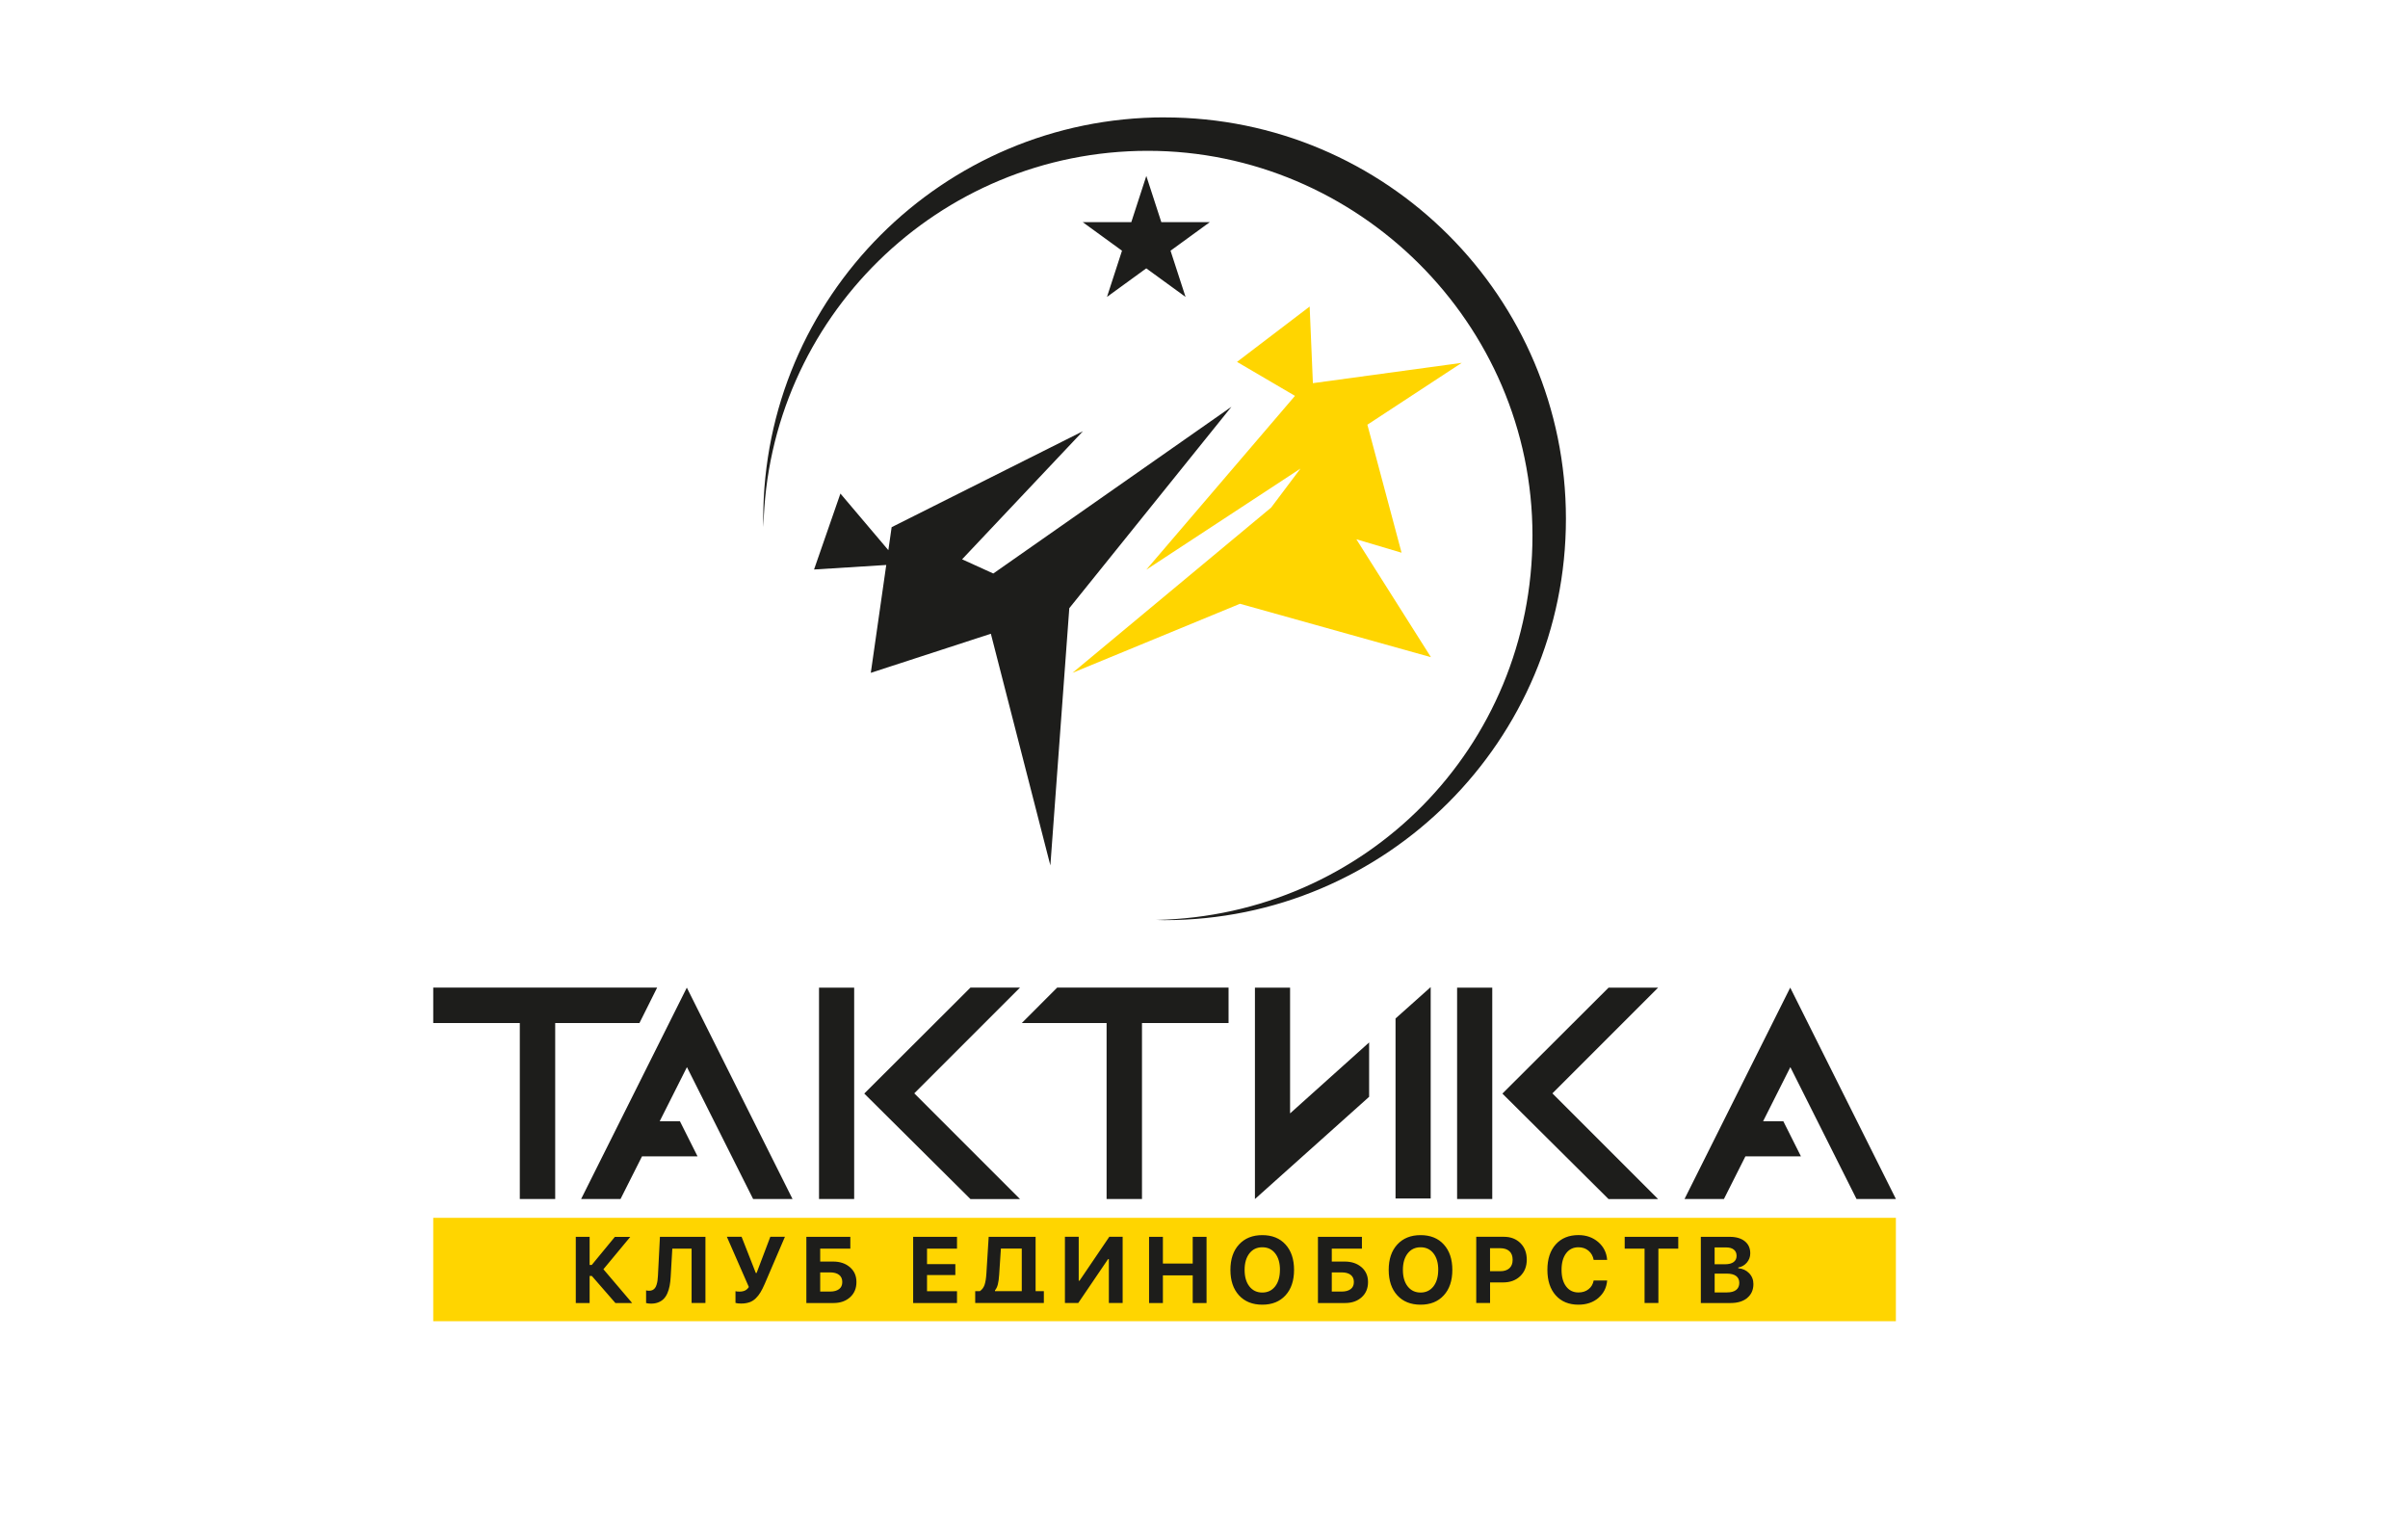
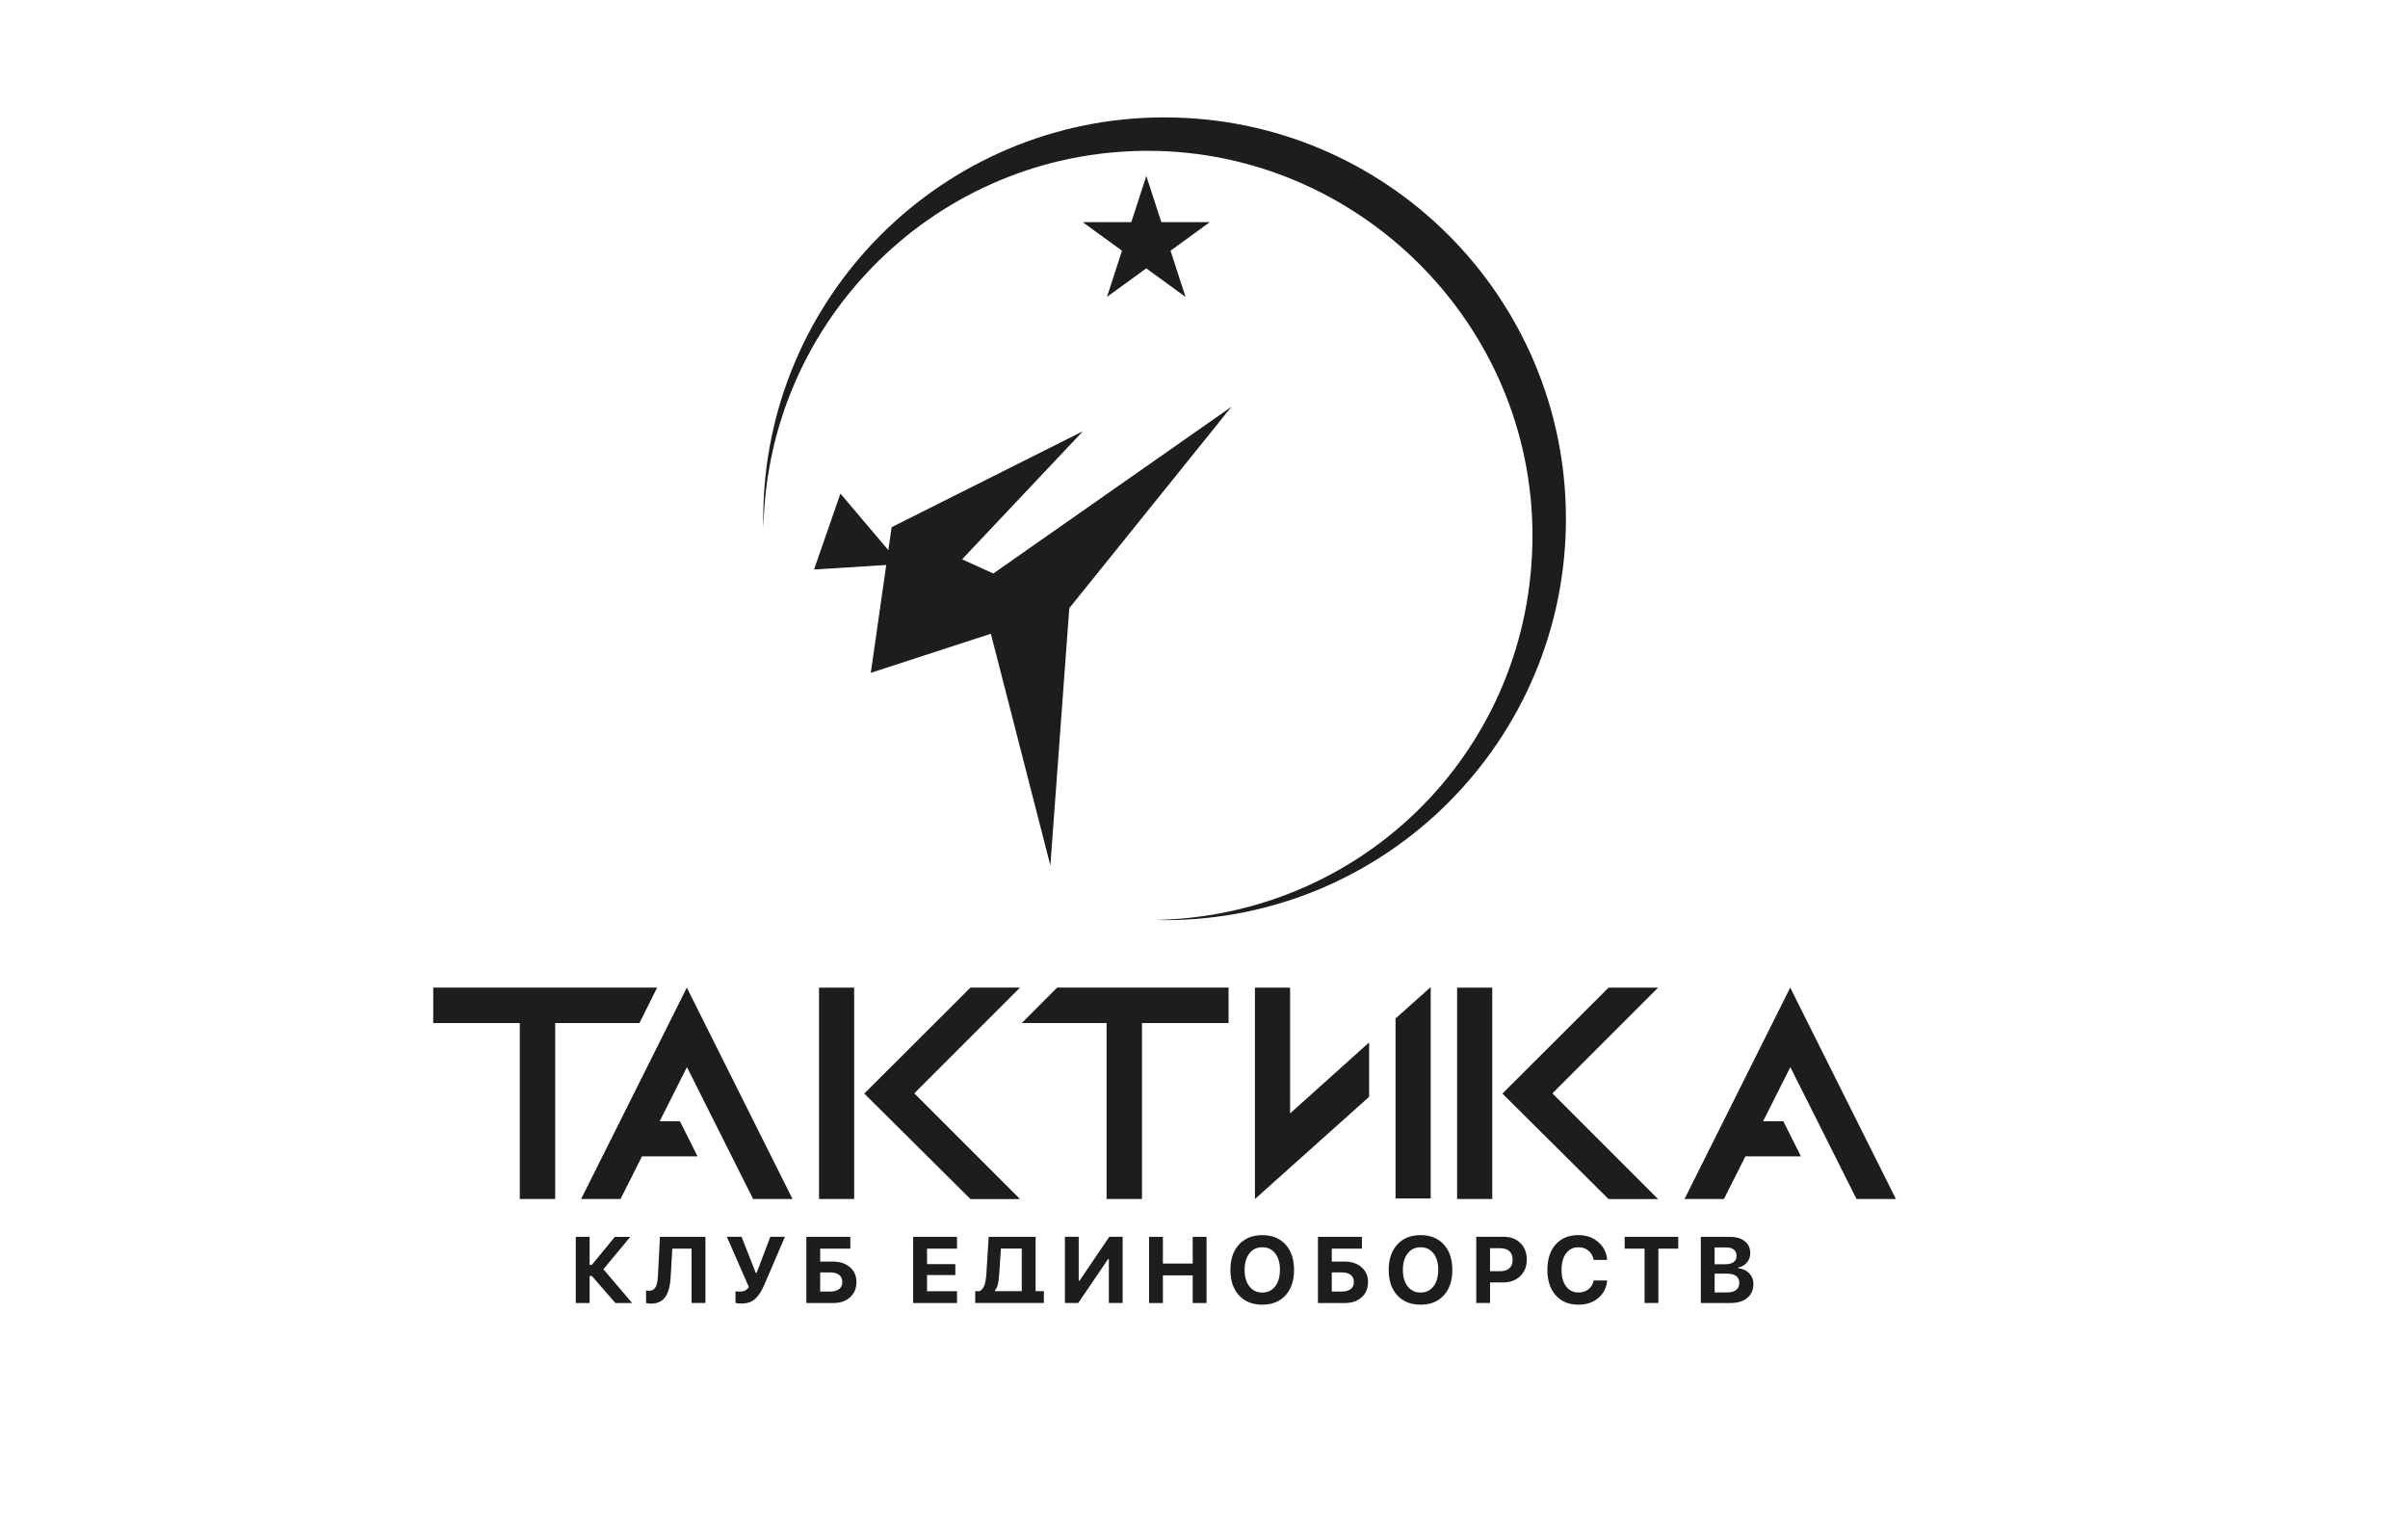
<svg xmlns="http://www.w3.org/2000/svg" id="_Слой_2" data-name="Слой 2" viewBox="0 0 595.28 376.53">
  <defs>
    <style> .cls-1 { fill: #1d1d1b; } .cls-2 { fill: #ffd500; } </style>
  </defs>
-   <path class="cls-2" d="M324.57,94.71l36.78-5.02-23.32,15.29,8.45,31.64-11.17-3.32,18.43,29.14-47.21-13.2-41.4,17.07,49.11-40.85,7.25-9.64-38.12,25,36.76-42.97-14.33-8.4,17.96-13.68.8,18.94ZM468.68,301.02H107.1v25.56h361.58v-25.56Z" />
  <path class="cls-1" d="M304.4,100.58l-40.06,49.75-4.68,63.59-14.71-57.27-29.68,9.66,3.82-26.66-17.85,1.12,6.52-18.77,11.85,13.99.81-5.68,47.29-23.72-29.87,31.66,7.71,3.51,58.84-41.19ZM287.89,29.01c-54.79,0-99.21,44.42-99.21,99.21,0,.69.04,1.38.05,2.07,1.1-51.55,43.21-93.01,95.03-93.01s95.08,42.57,95.08,95.08-41.46,93.92-93.01,95.03c.69.01,1.37.05,2.07.05,54.79,0,99.21-44.42,99.21-99.21s-44.42-99.21-99.21-99.21ZM287.09,54.91l-3.71-11.42-3.71,11.42h-12.01l9.71,7.06-3.71,11.42,9.71-7.06,9.71,7.06-3.71-11.42,9.71-7.06h-12.01ZM107.1,244.12v8.75h21.4v43.5h8.75v-43.5h20.83l4.37-8.75h-55.35ZM202.47,296.37v-52.25h8.69v52.25h-8.69ZM213.66,270.3l26.24-26.18h12.25l-26.13,26.13,26.13,26.13h-12.25l-26.24-26.07ZM353.68,244v52.25h-8.69v-44.5l8.69-7.76ZM360.21,296.37v-52.25h8.69v52.25h-8.69ZM371.41,270.31l26.24-26.18h12.25l-26.13,26.13,26.13,26.13h-12.25l-26.24-26.07ZM338.46,257.67v13.44l-28.23,25.27v-52.25h8.69v31.08l19.54-17.54ZM303.71,244.12v8.75h-21.4v43.5h-8.75v-43.5h-20.96l8.74-8.75h42.38ZM153.4,296.37h-9.74l26.13-52.25,26.13,52.25h-9.74l-16.36-32.6-6.73,13.37h4.99l4.36,8.69h-13.73l-5.31,10.54ZM426.17,296.37h-9.74l26.13-52.25,26.13,52.25h-9.74l-16.36-32.6-6.73,13.37h4.99l4.36,8.69h-13.73l-5.31,10.54ZM426.17,296.37h-9.74l26.13-52.25,26.13,52.25h-9.74l-16.36-32.6-6.73,13.37h4.99l4.36,8.69h-13.73l-5.31,10.54ZM145.76,305.72h-3.42v16.36h3.42v-6.7h.54l5.83,6.7h4.14l-7.1-8.35,6.64-8h-3.81l-5.72,6.95h-.52v-6.95ZM174.4,305.72h-11.26l-.49,9.62c-.02.46-.06.86-.11,1.21-.05.34-.12.68-.23,1.01-.1.33-.23.6-.38.8-.15.21-.35.37-.59.5-.25.12-.53.19-.86.19-.23,0-.48-.03-.76-.09v3.12c.31.1.72.15,1.24.15.67,0,1.26-.1,1.78-.31.52-.2.96-.49,1.33-.86.36-.37.67-.83.91-1.39.25-.56.43-1.17.56-1.84.13-.67.21-1.41.26-2.25l.4-6.94h4.77v13.43h3.42v-16.36ZM185.25,321.91c.59-.21,1.11-.53,1.56-.97.45-.44.85-.93,1.18-1.49.34-.55.68-1.24,1.04-2.06l5.01-11.68h-3.61l-3.39,8.94h-.2l-3.51-8.94h-3.64l5.43,12.41c-.27.42-.59.71-.96.88s-.82.26-1.34.26c-.46,0-.79-.03-1-.1v2.89c.32.11.79.16,1.41.16.76,0,1.43-.1,2.02-.31ZM210.11,313.23c-1.07-.93-2.46-1.4-4.18-1.4h-3.17v-3.19h7.45v-2.92h-10.87v16.36h6.71c1.69,0,3.05-.48,4.1-1.43,1.05-.95,1.57-2.2,1.57-3.75s-.53-2.73-1.6-3.67ZM202.76,314.51h2.43c.97,0,1.71.2,2.24.61s.79,1,.79,1.77-.26,1.35-.79,1.75-1.27.61-2.23.61h-2.44v-4.74ZM229.17,319.15v-3.98h7v-2.71h-7v-3.82h7.41v-2.92h-10.84v16.36h10.84v-2.92h-7.41ZM258.05,322.07v-2.92h-2.04v-13.43h-11.6l-.57,9.14c-.08,1.18-.23,2.09-.45,2.74-.23.65-.61,1.17-1.16,1.55h-1.15v2.92h16.96ZM247.43,308.63h5.16v10.52h-6.62v-.2c.32-.39.56-.88.71-1.49.15-.6.26-1.38.32-2.32l.43-6.51ZM277.53,322.07v-16.36h-3.3l-7.36,10.85h-.2v-10.85h-3.41v16.36h3.3l7.36-10.84h.2v10.84h3.41ZM298.27,305.72h-3.42v6.6h-7.37v-6.6h-3.42v16.36h3.42v-6.84h7.37v6.84h3.42v-16.36ZM306.3,307.61c-1.42,1.54-2.13,3.63-2.13,6.28s.71,4.75,2.12,6.29c1.41,1.54,3.33,2.31,5.76,2.31s4.33-.77,5.74-2.31c1.41-1.54,2.11-3.64,2.11-6.29s-.71-4.74-2.11-6.28-3.32-2.31-5.74-2.31-4.33.77-5.75,2.31ZM316.41,313.89c0,1.71-.4,3.07-1.18,4.08-.79,1.01-1.85,1.52-3.18,1.52s-2.4-.51-3.19-1.52-1.18-2.37-1.18-4.08.4-3.07,1.19-4.08c.79-1.01,1.85-1.51,3.19-1.51s2.39.5,3.18,1.51c.79,1.01,1.18,2.37,1.18,4.08ZM336.58,313.23c-1.07-.93-2.46-1.4-4.18-1.4h-3.17v-3.19h7.45v-2.92h-10.87v16.36h6.71c1.68,0,3.05-.48,4.1-1.43s1.57-2.2,1.57-3.75-.54-2.73-1.6-3.67ZM329.23,314.51h2.43c.97,0,1.71.2,2.24.61s.79,1,.79,1.77-.26,1.35-.79,1.75-1.27.61-2.23.61h-2.44v-4.74ZM345.43,307.61c-1.42,1.54-2.13,3.63-2.13,6.28s.71,4.75,2.12,6.29c1.41,1.54,3.33,2.31,5.76,2.31s4.33-.77,5.74-2.31c1.41-1.54,2.11-3.64,2.11-6.29s-.71-4.74-2.11-6.28-3.32-2.31-5.74-2.31-4.33.77-5.75,2.31ZM355.54,313.89c0,1.71-.4,3.07-1.18,4.08-.79,1.01-1.85,1.52-3.18,1.52s-2.4-.51-3.19-1.52-1.18-2.37-1.18-4.08.4-3.07,1.19-4.08c.79-1.01,1.85-1.51,3.19-1.51s2.39.5,3.18,1.51c.79,1.01,1.18,2.37,1.18,4.08ZM364.94,322.07h3.42v-5.08h3.23c1.73,0,3.14-.52,4.22-1.55,1.08-1.04,1.62-2.39,1.62-4.07s-.52-3.06-1.57-4.1c-1.05-1.04-2.41-1.56-4.1-1.56h-6.82v16.36ZM370.85,308.53c.99,0,1.75.25,2.29.74.54.49.8,1.2.8,2.12s-.27,1.62-.81,2.1c-.54.49-1.31.73-2.3.73h-2.48v-5.69h2.49ZM395.12,320.83c1.31-1.11,2.04-2.54,2.18-4.31h-3.33c-.17.9-.59,1.62-1.27,2.15-.68.54-1.51.8-2.49.8-1.29,0-2.31-.5-3.06-1.5-.75-1-1.12-2.36-1.12-4.09s.37-3.08,1.12-4.08c.75-1,1.76-1.5,3.05-1.5.98,0,1.8.28,2.49.85.68.57,1.11,1.32,1.28,2.27h3.33c-.13-1.78-.86-3.25-2.19-4.4s-2.97-1.73-4.9-1.73c-2.37,0-4.25.77-5.62,2.3-1.37,1.53-2.06,3.63-2.06,6.29s.69,4.76,2.06,6.3c1.37,1.54,3.24,2.31,5.62,2.31,1.97,0,3.61-.55,4.93-1.66ZM409.97,308.64h4.91v-2.92h-13.24v2.92h4.91v13.43h3.42v-13.43ZM431.94,320.81c1.01-.84,1.52-1.98,1.52-3.42,0-1.05-.35-1.94-1.06-2.68-.71-.73-1.6-1.14-2.68-1.22v-.2c.84-.13,1.54-.53,2.11-1.19.57-.67.85-1.43.85-2.3,0-1.27-.45-2.27-1.35-2.99s-2.14-1.09-3.72-1.09h-7.15v16.36h7.35c1.75,0,3.12-.42,4.14-1.26ZM426.73,308.34c.82,0,1.45.18,1.9.55.45.37.67.88.67,1.54s-.25,1.17-.74,1.53c-.49.36-1.2.54-2.12.54h-2.57v-4.16h2.86ZM423.88,314.81h2.97c1.01,0,1.79.19,2.32.58.53.39.8.96.8,1.71s-.26,1.35-.78,1.75c-.52.41-1.27.61-2.26.61h-3.05v-4.65Z" />
</svg>